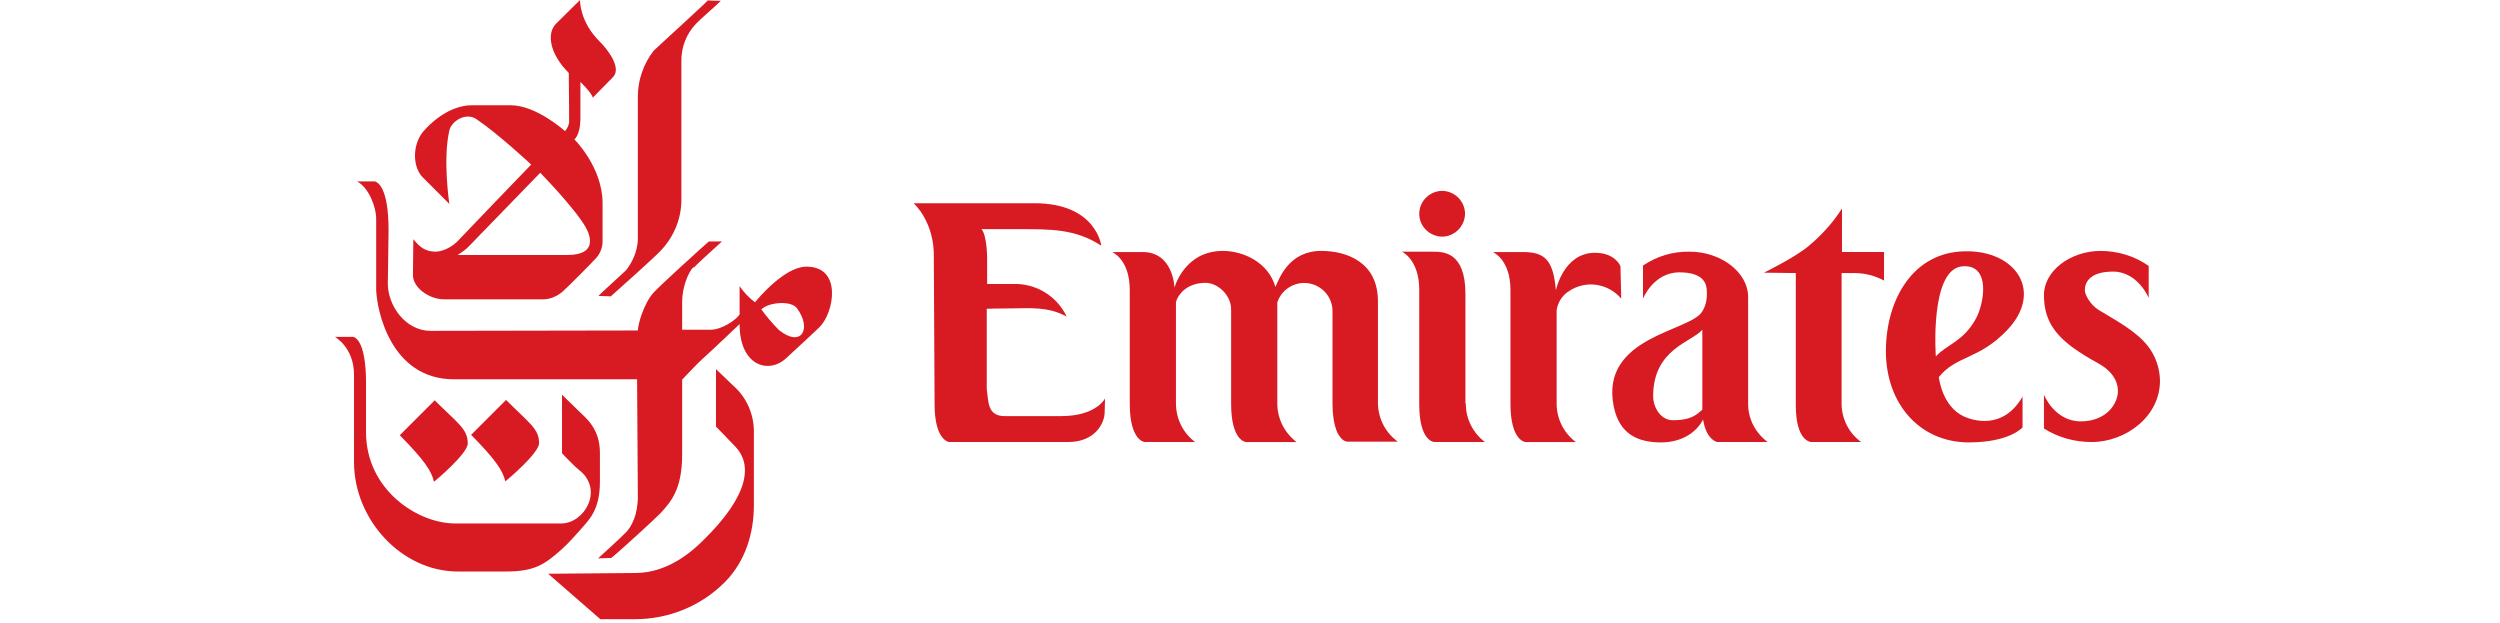
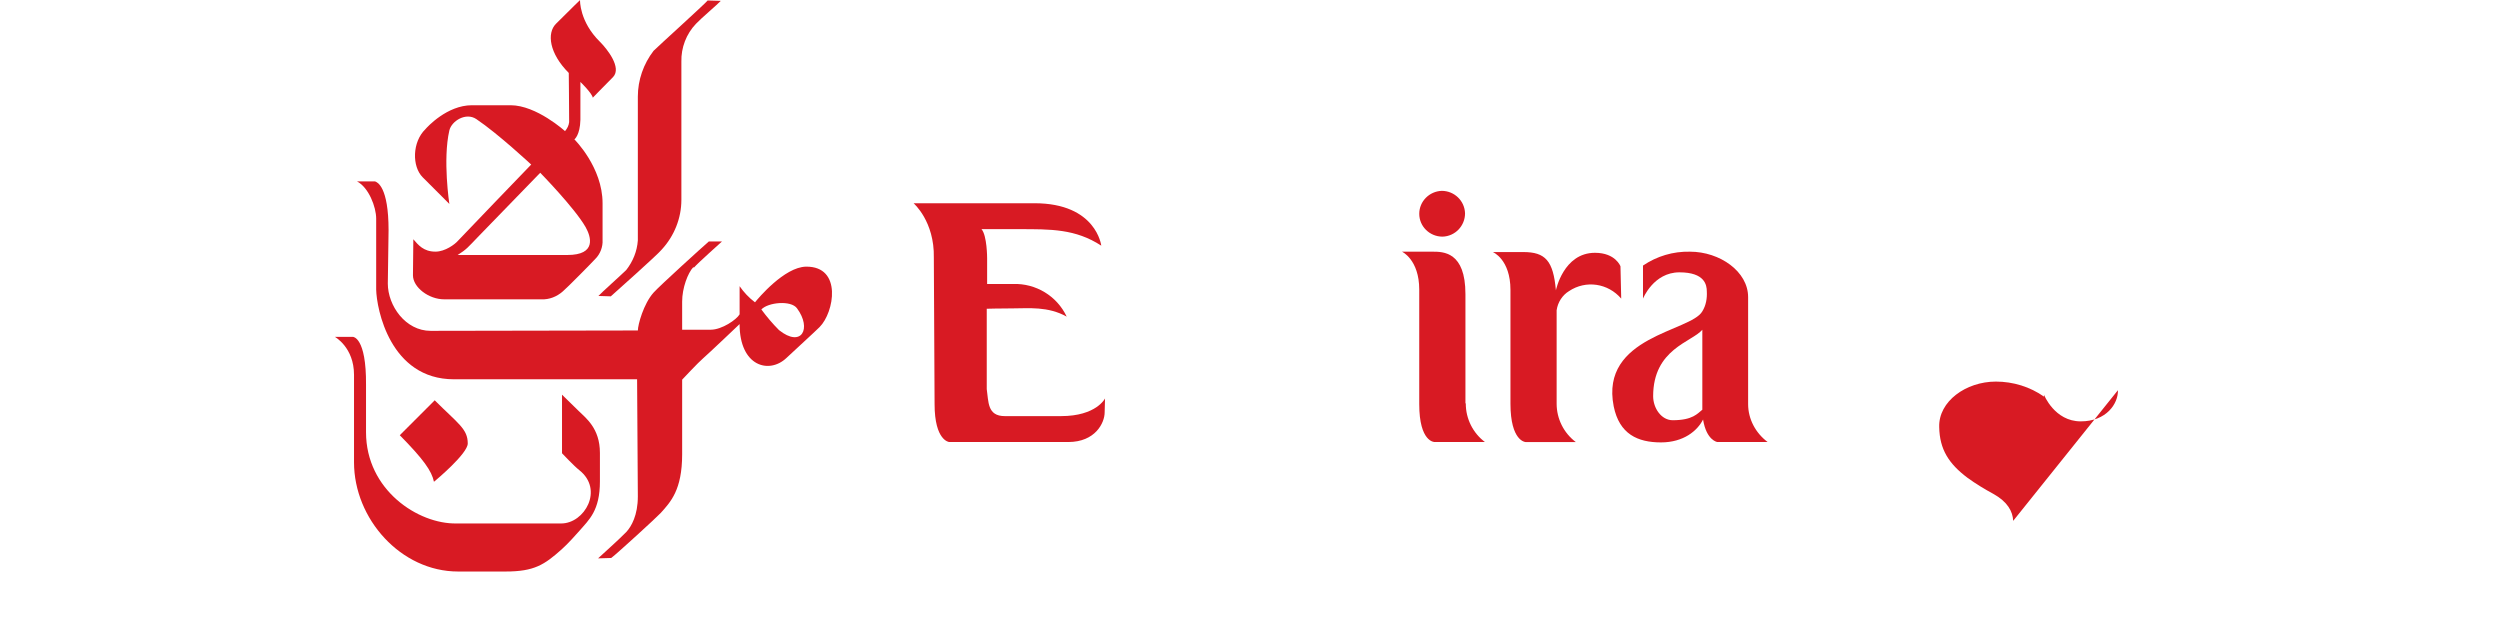
<svg xmlns="http://www.w3.org/2000/svg" xmlns:ns1="http://sodipodi.sourceforge.net/DTD/sodipodi-0.dtd" xmlns:ns2="http://www.inkscape.org/namespaces/inkscape" version="1.1" id="Layer_1" x="0px" y="0px" width="202.5px" height="50.458px" viewBox="0 0 202.5 50.458" enable-background="new 0 0 202.5 50.458" xml:space="preserve" ns1:docname="emirates.svg" ns2:version="1.1.2 (0a00cf5339, 2022-02-04)">
  <defs id="defs76" />
  <ns1:namedview id="namedview74" pagecolor="#505050" bordercolor="#eeeeee" borderopacity="1" ns2:pageshadow="0" ns2:pageopacity="0" ns2:pagecheckerboard="0" showgrid="false" ns2:zoom="2.8661682" ns2:rotation="6" ns2:cx="86.269983" ns2:cy="93.447738" ns2:window-width="1600" ns2:window-height="928" ns2:window-x="0" ns2:window-y="0" ns2:window-maximized="1" ns2:current-layer="Layer_1" />
  <g id="g36" transform="matrix(0.152,0,0,0.152,10.829,-38.873)">
    <g id="g34">
      <path fill="#d81a23" d="m 277.06,282.8 c -5.4,7 -8.4,15.61 -8.4,24.41 0,3 0,74.03 0,76.63 -0.4,5.8 -2.6,11.2 -6.2,15.81 -2,2 -13.81,12.6 -14.81,13.81 l 6.6,0.2 c 2.2,-2 25.01,-22.21 27.21,-25.01 6.6,-7.2 10.4,-16.61 10.4,-26.41 0,-3.2 0,-70.62 0,-73.63 -0.2,-7.4 2.6,-14.81 7.8,-20.21 2.8,-3 11.6,-10.4 13.2,-12.2 l -7,-0.2 c -1.39,1.79 -26.4,24.4 -28.8,26.8 z" id="path2" />
-       <path fill="#d81a23" d="m 220.85,561.49 27.81,24.21 h 18.61 c 17.81,0 35.01,-7 47.62,-19.61 11.4,-11.4 15.61,-26.81 15.61,-41.21 v -39.81 c -0.2,-9 -4,-17.61 -10.8,-23.61 -1.2,-1.2 -9.4,-9 -9.4,-9 v 30.61 c 0,0 9,9.2 10.6,11 8.2,8.8 8.2,24.81 -18.01,50.22 -4.6,4.4 -17.61,16.81 -35.61,16.81 z" id="path4" />
      <path fill="#d81a23" d="m 298.27,398.04 c -3,3.2 -6,11.2 -6,18.41 v 15 h 15.21 c 6,0 13.81,-5.4 15.41,-8.2 0,-0.2 0,-15 0,-15 2.2,3.2 5,6.2 8.2,8.6 1.6,-2 15.61,-18.81 27.21,-19.01 19.41,-0.2 15.01,24.41 7.2,32.21 -2.6,2.6 -14,13 -17.61,16.41 -9.2,8.8 -25.01,4.6 -25.01,-18.01 0,0 -16.81,16.01 -19.41,18.21 -2.6,2.2 -11.2,11.4 -11.2,11.4 v 39.81 c 0,19.01 -6.2,25.41 -11.4,31.21 -2,2.2 -23.41,21.81 -26.41,24.01 l -7,0.2 c 0,0 12.6,-11.4 15,-14 2.8,-3 6.2,-9 6.2,-19.01 0,-2.6 -0.4,-62.42 -0.4,-62.42 h -97.63 c -34.01,0 -41.21,-37.61 -41.41,-47.82 0,-3 0,-33.01 0,-37.81 0,-6.2 -4,-16.61 -10.2,-19.81 h 9.6 c 1.2,0.4 7.2,2.8 7.2,26.01 0,0 -0.4,26.81 -0.4,28.41 0,11.8 9.4,25.21 22.81,25.21 l 110.44,-0.2 c 0,-3 3,-14.2 8.4,-20.21 3,-3.4 26.81,-25.01 29.41,-27.21 h 7 c -1,1 -12.6,11.2 -15.01,14 z m 36.21,22.61 c 2.8,3.8 6,7.6 9.4,11 12,9.6 17.61,-0.8 9.6,-11.6 -3.19,-4.41 -15.4,-3.21 -19,0.6 z" id="path6" />
-       <path fill="#d81a23" d="m 216.03,491.87 c 0,5.4 -17.01,19.61 -18.01,20.41 -1.2,-5.8 -5.6,-12 -18.21,-24.81 l 18.61,-18.61 c 12.61,12.61 17.61,15.41 17.61,23.01 z" id="path8" />
      <path fill="#d81a23" d="m 248.45,278 c 3.8,3.8 11.8,13.8 7,18.81 -4.2,4.2 -10.8,11 -10.8,11 -0.4,-2.4 -6.6,-8.4 -6.6,-8.4 0,0 0,18.01 0,20.21 -0.2,8.2 -3.2,10.4 -3.2,10.4 0,0 15.01,14.81 15.01,34.01 0,9.2 0,17.81 0,19.61 0.2,3.6 -1.2,7.4 -3.8,10 -1.4,1.6 -15.21,15.6 -17.41,17.41 -3.2,2.8 -7.2,4.4 -11.4,4.2 h -51.82 c -8.2,0 -16.61,-6.4 -16.61,-12.8 0,-1.6 0.2,-19.21 0.2,-19.21 2.6,3 5.4,6.6 11.8,6.6 5.2,0 10.4,-4 11.8,-5.6 1.4,-1.6 39.21,-40.81 39.21,-40.81 0,0 -17.61,-16.41 -29.21,-24.21 -5.6,-3.8 -13.2,1 -14.4,6 -3.6,15.61 0,39.21 0,39.21 l -14.2,-14.2 c -5.8,-5.8 -5.6,-18.81 1.4,-25.61 1,-1.2 11.6,-12.8 24.81,-12.8 h 20.61 c 13.8,0 29.01,13.8 29.01,13.8 1.2,-1.4 2,-3 2.2,-4.8 0,-7.2 -0.2,-26.21 -0.2,-26.21 -10.4,-10.4 -11.8,-21.21 -6.8,-26.21 9.4,-9.4 12.8,-12.6 12.8,-12.6 0,0 -0.4,11.39 10.6,22.2 z m -65.02,104.03 c -5.2,5.4 -6,6.6 -10.8,9.6 h 58.42 c 15.81,0 12.6,-9.8 9.8,-14.81 -5.8,-10.2 -24.21,-29.01 -24.21,-29.01 0,0 -32.21,33.22 -33.21,34.22 z" id="path10" />
      <path fill="#d81a23" d="m 116.81,435.25 h -9.6 c 0,0 10.2,5.6 10.2,20.21 v 46.62 c 0,30.21 25.01,58.22 55.42,58.22 h 25.41 c 15.21,0 20.61,-3.6 29.81,-11.8 3.4,-3 7.8,-8 9.4,-9.8 5.2,-6 11,-10.8 11,-26.41 v -15.21 c 0,-13.2 -7.6,-18.61 -11.4,-22.41 -2.4,-2.4 -8.8,-8.6 -8.8,-8.6 v 31.21 c 0,0 6.4,6.8 9.2,9 13.2,10.4 2.8,28.41 -9.6,28.41 -2.4,0 -52.22,0 -55.82,0 -20.41,0.4 -48.22,-17.81 -48.22,-48.62 v -25.21 c 0.2,-25.61 -7,-25.61 -7,-25.61 z" id="path12" />
      <path fill="#d81a23" d="m 178.02,492.07 c 0,5.4 -17.01,19.61 -18.01,20.41 -1.2,-5.8 -5.6,-12 -18.21,-24.81 l 18.61,-18.61 c 12.41,12.41 17.61,15.21 17.61,23.01 z" id="path14" />
      <path fill="#d81a23" d="m 494.2,477.49 h -30.01 c -9.4,0 -8.6,-7.8 -9.6,-14.4 v -42.81 c 0,0 6.6,-0.2 14,-0.2 8.2,0 18.61,-1.2 28.61,4.4 -5.2,-11 -16.41,-17.81 -28.61,-17.41 h -13.8 v -13.8 c 0,0 0,-12 -3,-15.41 h 19.81 c 17.01,0 30.21,-0.2 44.02,8.8 0,0 -2.6,-22.61 -35.61,-22.61 h -64.42 c 0,0 11.2,9.6 10.8,29.01 l 0.4,78.03 c 0,19.61 7.8,20.21 7.8,20.21 h 63.42 c 14.41,0 19.41,-10.2 19.41,-15.81 l 0.2,-7.4 c -0.01,0 -4.61,9.4 -23.42,9.4 z" id="path16" />
-       <path fill="#d81a23" d="m 663.05,470.88 v -54.62 c 0,-21.21 -17.21,-26.81 -30.21,-26.81 -17.01,0 -22.21,14.2 -24.41,19.21 -3.8,-13.2 -17.21,-19.21 -28.01,-19.21 -20.61,0 -25.81,19.61 -25.81,19.61 0,0 -0.4,-19.01 -17.01,-19.01 h -16.2 c 0,0 9.4,3.8 9.4,20.21 v 60.62 c 0,20.01 8,20.41 8,20.41 h 26.81 c -6.4,-4.8 -10.2,-12.4 -10.2,-20.61 v -53.82 c 0.4,-2.4 4.4,-10.4 15.81,-10.4 6.6,0 13.81,6.8 13.6,14.41 v 50.02 c 0,20.21 8,20.41 8,20.41 h 26.81 c -6.4,-5 -10.2,-12.4 -10.2,-20.61 v -53.82 c 2.6,-7.8 11,-12.2 19.01,-9.6 6,2 10.2,7.4 10.4,13.81 0,0 0,45.62 0,49.82 0.2,20.41 8,20.21 8,20.21 14,0 26.81,0 26.81,0 -6.6,-4.82 -10.4,-12.22 -10.6,-20.23 z" id="path18" />
      <path fill="#d81a23" d="m 709.87,470.89 c 0,8 3.8,15.61 10.2,20.41 0,0 -12.8,0 -26.81,0 0,0 -8.2,0.2 -8.2,-20.21 v -61.02 c 0,-16.01 -9.2,-20.21 -9.2,-20.21 h 16.21 c 5.8,0 17.61,0 17.61,22.61 v 58.02 z" id="path20" />
      <path fill="#d81a23" d="m 792.3,397.66 c 0,0 -2.6,-7.2 -13.6,-7.2 -16.81,0 -20.81,20.01 -20.81,20.01 -1.4,-15.81 -5.6,-20.41 -17.41,-20.41 h -16.21 c 0,0 9.4,3.8 9.4,20.21 v 60.62 c 0,20.01 8,20.41 8,20.41 h 26.81 c -6.4,-4.8 -10.2,-12.4 -10.2,-20.41 v -49.82 c 0.6,-4.2 3,-8 6.6,-10.2 9,-6 20.81,-4.2 27.81,4 z" id="path22" />
-       <path fill="#d81a23" d="m 916.94,401.26 c 5.6,0 11.01,1.4 15.8,4 v -15.21 h -22.4 v -23.21 c -4.8,7.6 -11.01,14.4 -18.01,20.21 -7.6,6.2 -23.6,14 -23.6,14 l 17,0.2 v 70.42 c 0,19.61 8.21,19.61 8.21,19.61 14.6,0 26.61,0 26.61,0 -6.4,-4.6 -10.2,-12 -10.41,-19.81 v -70.22 c 7.2,0.01 2.4,0.01 6.8,0.01 z" id="path24" />
-       <path fill="#d81a23" d="m 998.16,431.87 c -15.01,15.61 -26.81,13.2 -36.21,24.81 0,0 1.6,15.61 13.4,21.01 4,1.8 20.61,7.8 31.21,-10.6 v 16.41 c 0,0 -6.8,8 -28.61,8 -26.2,0 -44.21,-20.61 -44.21,-48.62 0,-27.61 14.6,-53.02 42.42,-53.22 27,-0.4 41.81,21.61 22,42.21 z m -16.4,-6.4 c 4.4,-8.2 8,-29.01 -7.21,-27.81 -17.61,1.4 -14.2,48.02 -14.2,48.02 5.8,-6.4 14.61,-7.8 21.41,-20.21 z" id="path26" />
      <path fill="#d81a23" d="m 697.47,381.85 c 6.8,-0.2 12,-5.8 12,-12.4 -0.2,-6.8 -5.8,-12 -12.4,-12 -6.6,0.2 -12,5.6 -12,12.2 -0.01,6.8 5.59,12.2 12.4,12.2 z" id="path28" />
      <path fill="#d81a23" d="m 820.11,479.68 c -6,0 -10.4,-6.4 -10.4,-12.8 0,-25.21 20.61,-28.81 26.21,-35.41 v 42.61 c -2.61,2 -5.01,5.6 -15.81,5.6 z m 15.8,-58.01 c -6.2,10.8 -54.62,13.2 -47.22,50.62 3,14.8 12.8,19.21 25.21,19.21 12,0 19.41,-6.2 22.41,-12.2 1.8,11.2 7.6,12 7.6,12 14.01,0 26.81,0 26.81,0 -6.4,-4.8 -10.4,-12.2 -10.4,-20.21 v -57.02 c 0,-13.6 -15.01,-24.21 -31.01,-24.21 -9,-0.2 -17.61,2.4 -25.01,7.4 v 17.61 c 0,0 5.6,-14 19.41,-14 13.6,0 14.6,6.8 14.6,10.2 0.2,3.59 -0.4,7.39 -2.4,10.6 z" id="path30" />
-       <path fill="#d81a23" d="m 1057.39,463.68 c 0.2,7.2 -6.2,16.61 -19.81,16.61 -14.01,0 -19.61,-14.2 -19.61,-14.2 v 18.01 c 7.61,4.8 16.4,7.2 25.41,7.2 18.21,0 36.82,-13.81 36.41,-33.21 -0.2,-6.4 -2.39,-12.6 -6.2,-17.61 -6.2,-8.2 -17.4,-14 -26.21,-19.41 -5,-3 -7.6,-8.6 -7.6,-10.4 -0.2,-3.4 1.6,-10.2 15,-10.2 13.21,0 19.01,14 19.01,14 v -17.01 c -7.4,-5.2 -16.4,-8 -25.61,-8 -16.01,0 -30.61,10.6 -30.21,24.21 0.2,12 5.2,19.61 15.01,27.01 4.4,3.2 9,6 13.8,8.6 7.61,4.2 10.41,9.4 10.61,14.4 z" id="path32" />
+       <path fill="#d81a23" d="m 1057.39,463.68 c 0.2,7.2 -6.2,16.61 -19.81,16.61 -14.01,0 -19.61,-14.2 -19.61,-14.2 v 18.01 v -17.01 c -7.4,-5.2 -16.4,-8 -25.61,-8 -16.01,0 -30.61,10.6 -30.21,24.21 0.2,12 5.2,19.61 15.01,27.01 4.4,3.2 9,6 13.8,8.6 7.61,4.2 10.41,9.4 10.61,14.4 z" id="path32" />
    </g>
  </g>
</svg>